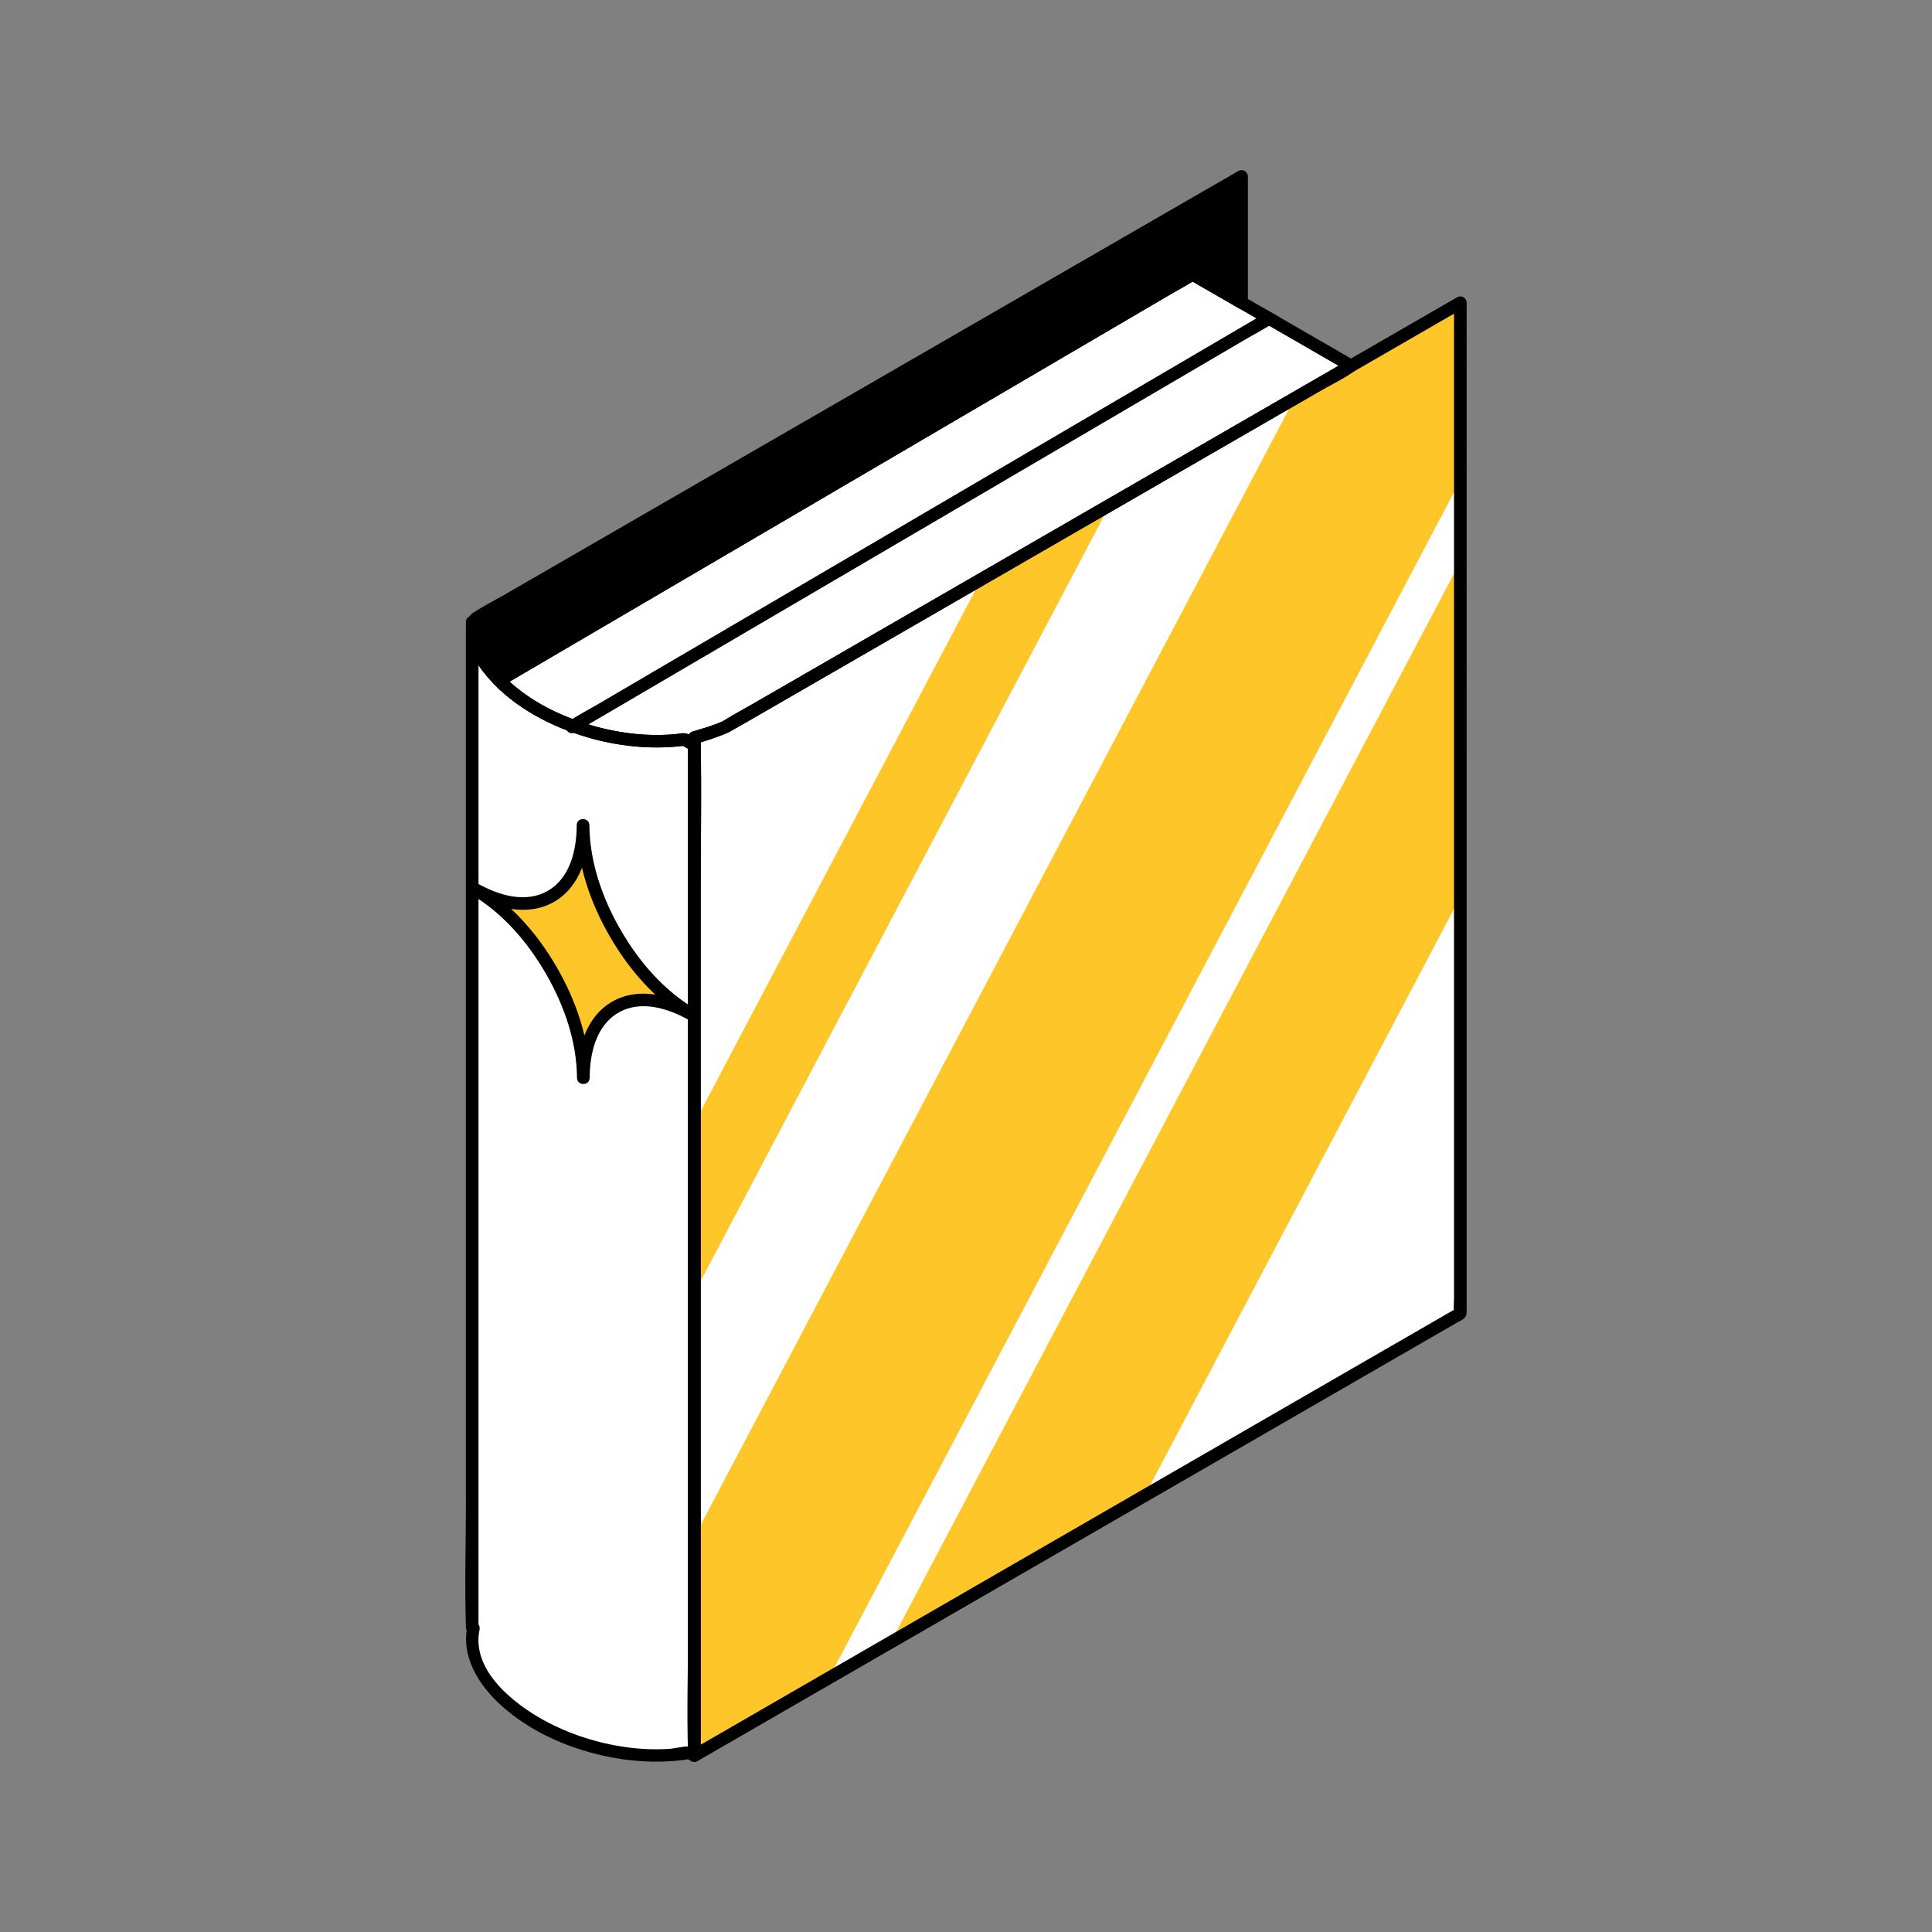
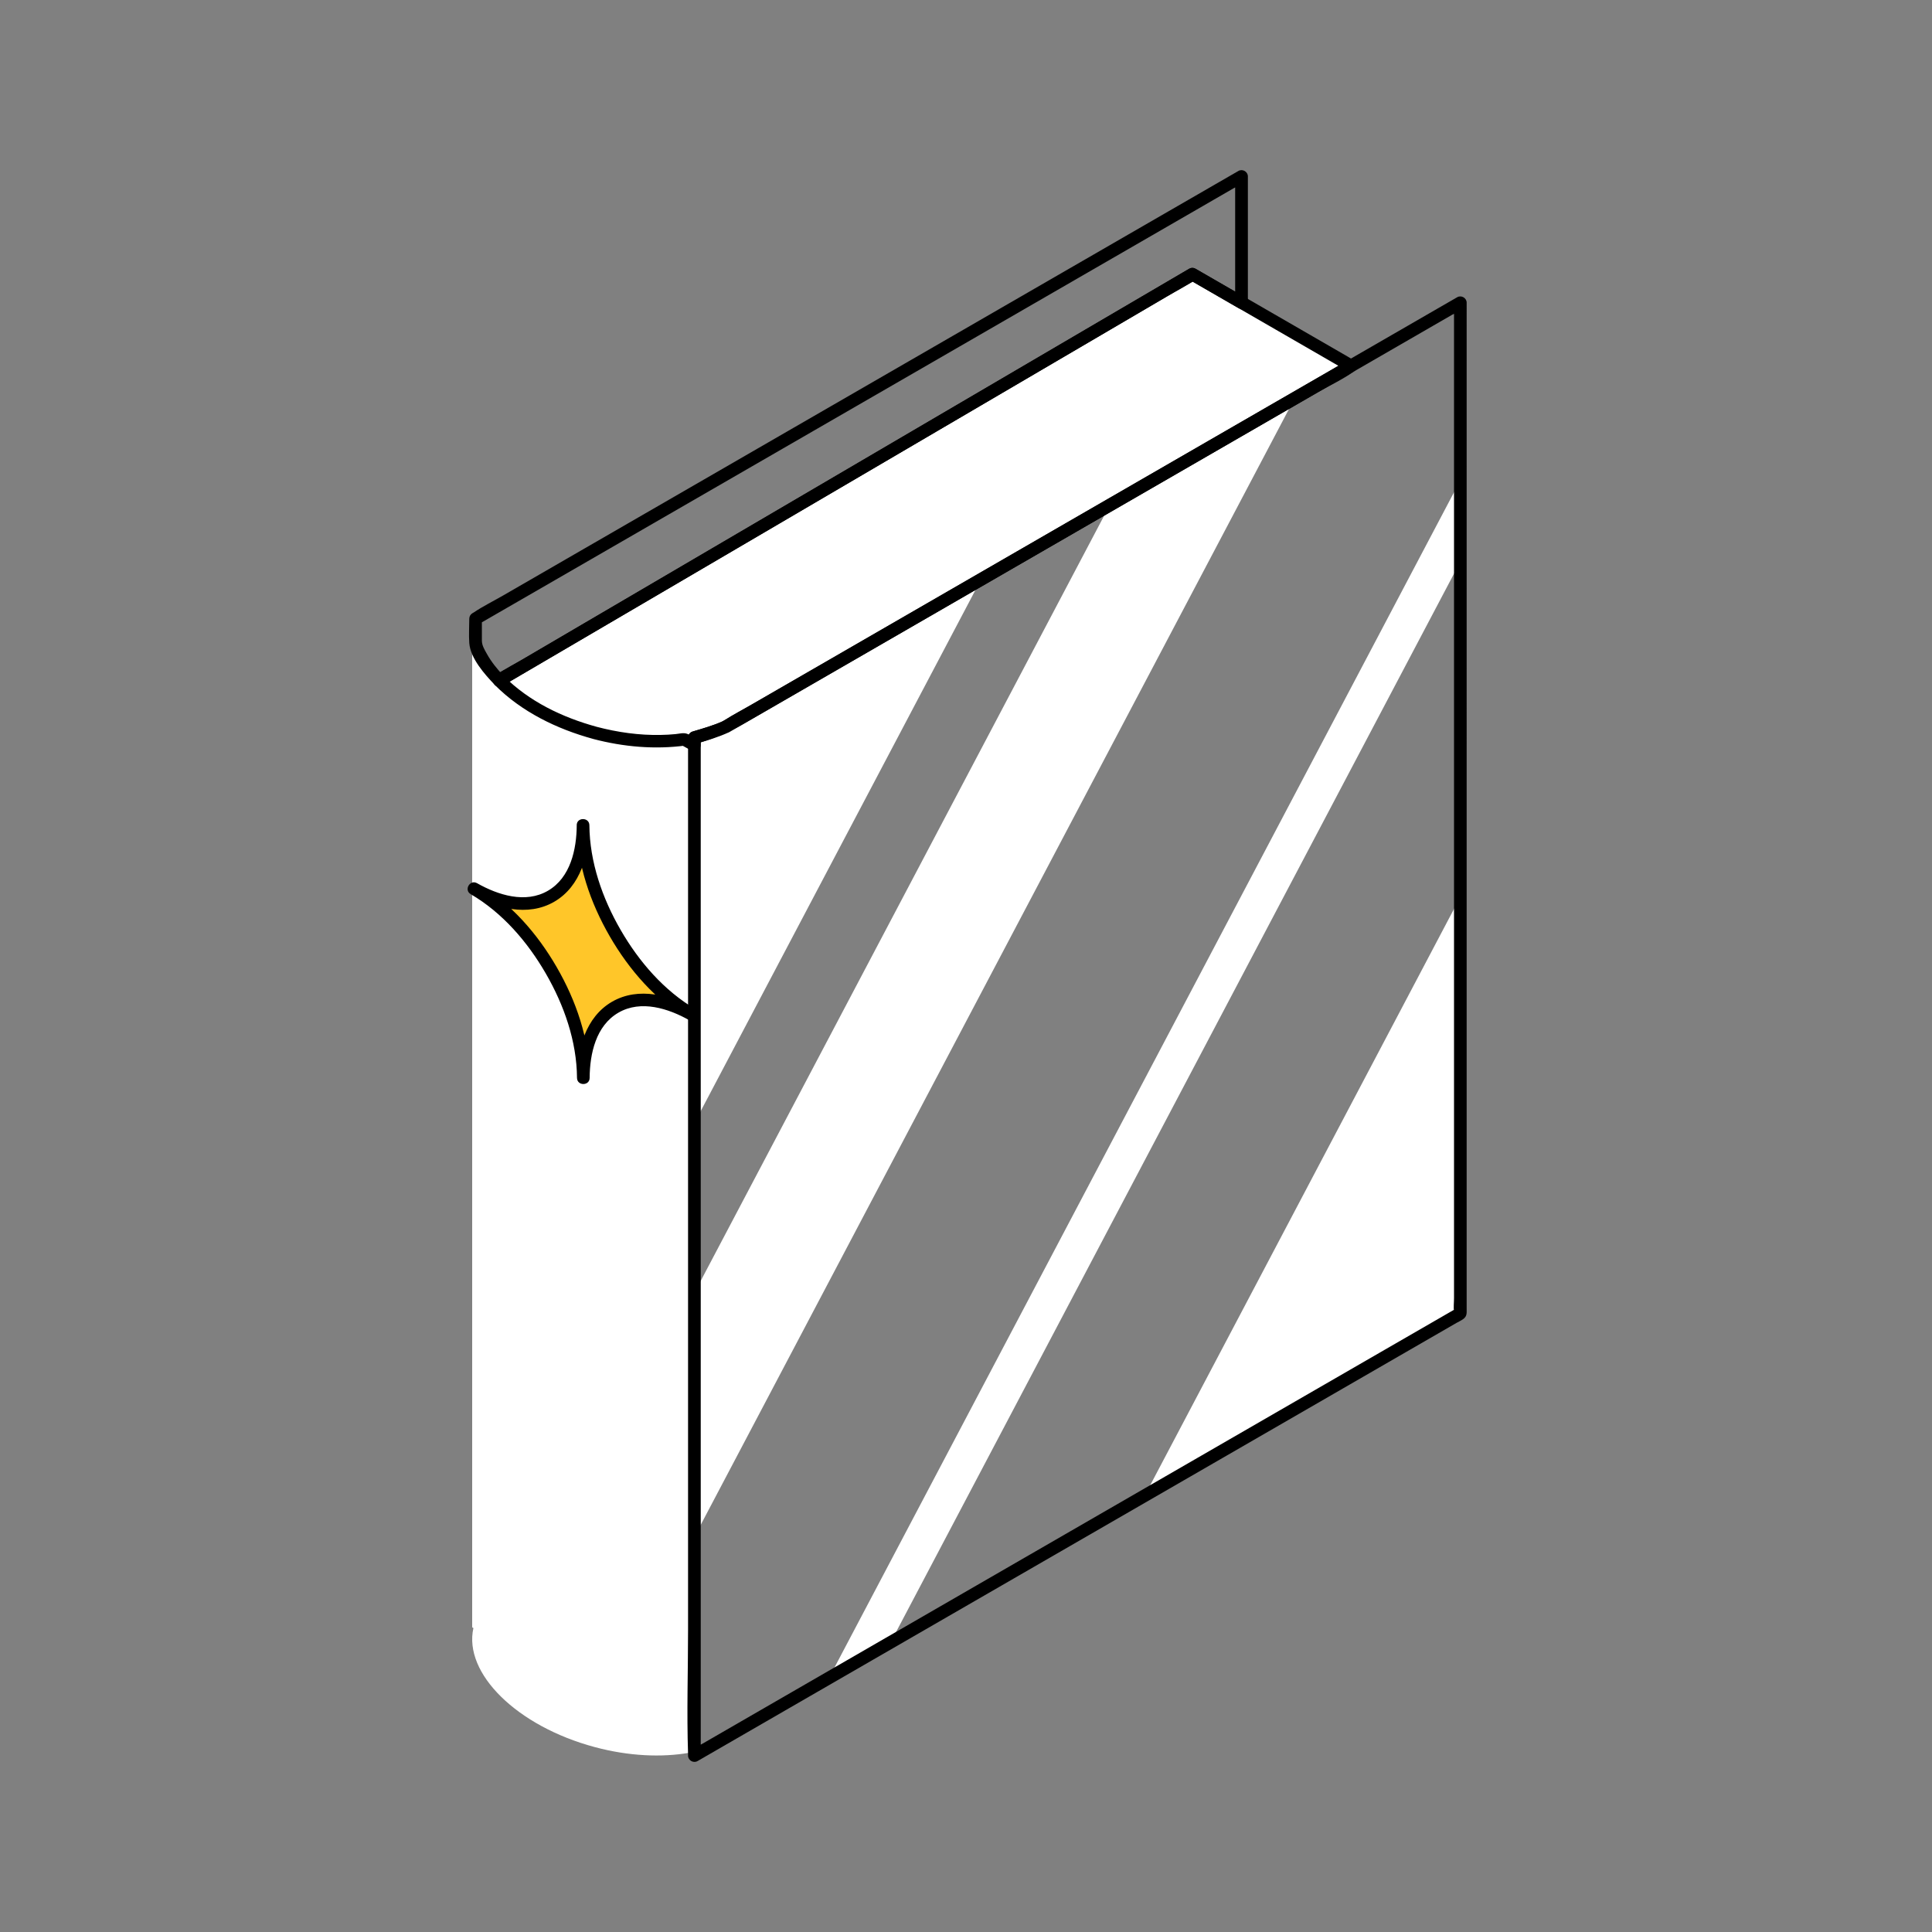
<svg xmlns="http://www.w3.org/2000/svg" id="Layer_1" data-name="Layer 1" viewBox="0 0 500 500">
  <rect x="0" y="0" width="500" height="500" fill="#808080" stroke="none" />
  <defs>
    <style>
      .cls-1 {
        fill: #fff;
      }

      .cls-2 {
        fill: #ffc629;
      }
    </style>
  </defs>
  <path class="cls-1" d="m153.95,189.66c-18.96-5.08-32.37-17.49-31.73-28.69h-.02s0,260.18,0,260.18l.32.19c-2.63,11.71,11.25,25.41,31.42,30.81,8.8,2.36,17.32,2.71,24.47,1.46l1.28.74v-39.26h0v-222.29l-2.61-1.44c-6.87.98-14.89.53-23.14-1.69Z" />
-   <path class="cls-2" d="m187.86,188.08s-2.38,1.12-8.15,2.81v1.9h0v261.56l198.23-114.45V78.34l-190.08,109.74Z" />
  <g>
    <polygon class="cls-1" points="377.93 339.9 377.93 232.13 296.26 387.05 377.93 339.9" />
    <polygon class="cls-1" points="230.5 425.02 377.93 145.36 377.93 124.31 214.55 434.23 230.5 425.02" />
    <polygon class="cls-1" points="179.7 334.61 179.7 397.75 335.04 103.1 287.19 130.73 179.7 334.61" />
    <path class="cls-1" d="m253.88,149.96l-66.03,38.12s-2.38,1.12-8.15,2.81v1.9h0v97.88l74.18-140.7Z" />
  </g>
  <path class="cls-1" d="m153.95,189.66c8.25,2.21,16.28,2.67,23.14,1.69l2.61,1.44h0v-1.9c5.77-1.69,8.15-2.81,8.15-2.81l161.79-93.41h0s-41.07-23.71-41.07-23.71l-179.4,105.13c5.66,5.79,14.37,10.79,24.77,13.57Z" />
-   <path d="m308.58,70.96l12.73,7.35v-32.65l-198.23,114.45v6.57c1.09,3.22,3.2,6.41,6.12,9.4l179.39-105.12Z" />
-   <path d="m328.38,80.5c-6.01,3.52-12.03,7.05-18.04,10.57-14.4,8.44-28.8,16.87-43.19,25.31-17.46,10.23-34.93,20.47-52.39,30.7-15.1,8.85-30.2,17.69-45.3,26.54-4.96,2.91-9.93,5.82-14.89,8.73-2.36,1.38-4.85,2.65-7.12,4.17-.1.07-.21.12-.31.18-1.82,1.06-.17,3.89,1.65,2.83,6.05-3.54,12.1-7.09,18.14-10.63,14.4-8.44,28.8-16.87,43.19-25.31,17.46-10.23,34.93-20.47,52.39-30.7,15.1-8.85,30.2-17.69,45.29-26.54,4.96-2.91,9.93-5.82,14.89-8.73,2.36-1.38,4.85-2.65,7.12-4.17.1-.07.21-.12.31-.18.55-.32.78-.81.79-1.3l-2.54-1.47Z" />
-   <path class="cls-2" d="m150.9,213.56c.02,18.09-12.64,25.44-28.26,16.43,15.62,9.01,28.32,30.95,28.34,48.98-.02-18.03,12.64-25.35,28.3-16.32-15.65-9.03-28.35-30.99-28.37-49.08Z" />
+   <path class="cls-2" d="m150.9,213.56c.02,18.09-12.64,25.44-28.26,16.43,15.62,9.01,28.32,30.95,28.34,48.98-.02-18.03,12.64-25.35,28.3-16.32-15.65-9.03-28.35-30.99-28.37-49.08" />
  <g>
-     <path d="m154.38,188.08c-8.07-2.21-16.02-5.81-22.29-11.45-4.45-4-8.5-9.4-8.23-15.66.02-.56-.33-1.14-.81-1.41h-.02c-1.08-.61-2.46.14-2.46,1.4v228.26c0,10.48-.33,21.01,0,31.48,0,.15,0,.3,0,.45,0,.57.31,1.12.81,1.41l.32.19-.75-1.85c-1.64,7.87,2.95,15.15,8.55,20.28,7.95,7.28,18.51,11.73,29.02,13.68,6.73,1.25,13.58,1.46,20.33.32-.42-.05-.84-.11-1.26-.16l1.28.74c1.07.62,2.46-.17,2.46-1.41v-224.65c0-12.11.34-24.28,0-36.38,0-.17,0-.35,0-.52,0-.57-.31-1.14-.81-1.41-.85-.47-1.71-1.08-2.61-1.44-.99-.4-2.08-.05-3.12.05-1.25.12-2.5.19-3.75.21-5.64.12-11.22-.68-16.66-2.11-2.04-.53-2.91,2.62-.87,3.15,7.86,2.06,15.95,2.78,24.01,1.69l-1.26-.16c.87.48,1.74.96,2.61,1.44l-.81-1.41v261.56c.82-.47,1.64-.94,2.46-1.41-.66-.38-1.33-.91-2.11-.96-1.64-.12-3.58.51-5.26.61-3.7.23-7.44.07-11.11-.44-7.32-1.02-14.56-3.32-21.06-6.85-7.97-4.33-19.07-13.03-16.88-23.51.15-.71-.1-1.47-.75-1.85l-.32-.19.81,1.41V164.84c0-1.1.15-2.34,0-3.43-.02-.14,0-.3,0-.45-.82.47-1.64.94-2.46,1.41h.02c-.27-.46-.54-.93-.81-1.4-.29,6.91,3.91,13.1,8.79,17.61,6.75,6.23,15.34,10.25,24.14,12.66,2.03.56,2.9-2.6.87-3.15Z" />
    <path d="m187.03,186.67c-1.99.92-5.29,1.91-7.76,2.65-.69.2-1.2.85-1.2,1.58v230.82c0,10.71-.36,21.49,0,32.19,0,.15,0,.3,0,.44,0,1.25,1.39,2.03,2.46,1.41,7.53-4.35,15.05-8.69,22.58-13.04,17.62-10.17,35.23-20.34,52.85-30.51,20.47-11.82,40.94-23.64,61.41-35.45,15.89-9.18,31.79-18.35,47.68-27.53,3.97-2.29,7.95-4.59,11.92-6.88.58-.33,1.25-.62,1.78-1.03.94-.72.82-1.55.82-2.55V78.34c0-1.25-1.39-2.03-2.46-1.41-6.29,3.63-12.58,7.26-18.87,10.89-15.17,8.76-30.33,17.51-45.5,26.27-18.29,10.56-36.58,21.12-54.87,31.68-15.81,9.13-31.62,18.26-47.43,27.39-5.21,3.01-10.43,6.02-15.64,9.03-2.47,1.42-5.08,2.73-7.45,4.3-.1.07-.21.12-.31.18-1.82,1.05-.18,3.88,1.65,2.83,6.29-3.63,12.58-7.26,18.87-10.89,15.17-8.76,30.33-17.51,45.5-26.27,18.29-10.56,36.58-21.12,54.87-31.68,15.81-9.13,31.62-18.26,47.43-27.39,5.21-3.01,10.43-6.02,15.64-9.03,1.62-.93,3.23-1.87,4.85-2.8.82-.47,1.87-.89,2.6-1.5.09-.07.21-.12.31-.18-.82-.47-1.64-.94-2.46-1.41v257.59c0,1.13-.17,2.41,0,3.53.02.14,0,.3,0,.44l.81-1.41c-6.57,3.79-13.15,7.59-19.72,11.38-15.78,9.11-31.57,18.23-47.35,27.34-19.09,11.02-38.19,22.05-57.28,33.07-16.5,9.53-33.01,19.06-49.51,28.59-5.44,3.14-10.87,6.28-16.31,9.42-1.69.98-3.38,1.95-5.07,2.93-.84.49-1.9.91-2.65,1.53-.09.08-.23.13-.33.19.82.47,1.64.94,2.46,1.41V190.89c-.4.53-.8,1.05-1.2,1.58,2.88-.85,5.82-1.71,8.54-2.98,1.91-.88.25-3.71-1.65-2.83Z" />
    <path d="m153.51,191.24c7.86,2.06,15.95,2.78,24.01,1.69l-1.26-.16c.87.48,1.74.96,2.61,1.44,1.08.6,2.46-.15,2.46-1.41v-1.9c-.4.53-.8,1.05-1.2,1.58,4.64-1.38,8.38-2.88,12.45-5.23,5.39-3.11,10.78-6.22,16.16-9.33,18.16-10.48,36.31-20.97,54.47-31.45,19.25-11.11,38.5-22.23,57.75-33.34,6.73-3.89,13.47-7.78,20.2-11.66,3-1.73,6.31-3.27,9.14-5.28,2.43-1.72-.16-3.12-1.63-3.97-3.76-2.17-7.52-4.34-11.27-6.51-8.78-5.07-17.56-10.14-26.34-15.21-.55-.32-1.1-.64-1.65-.95-.51-.29-1.14-.3-1.65,0-5.95,3.49-11.9,6.97-17.85,10.46-14.29,8.37-28.58,16.75-42.87,25.12-17.28,10.13-34.57,20.26-51.85,30.39-14.94,8.75-29.87,17.5-44.81,26.26-4.89,2.87-9.78,5.73-14.67,8.6-2.33,1.36-4.83,2.6-7.05,4.13-.09.06-.2.12-.29.17-.91.53-1.07,1.82-.33,2.57,6.93,6.98,16.08,11.42,25.49,13.99,2.03.56,2.9-2.6.87-3.15-8.88-2.43-17.5-6.56-24.05-13.15l-.33,2.57c5.95-3.49,11.9-6.97,17.85-10.46,14.29-8.37,28.58-16.75,42.87-25.12,17.28-10.13,34.57-20.26,51.85-30.39,14.94-8.75,29.87-17.5,44.81-26.26,4.89-2.87,9.78-5.73,14.67-8.6,1.55-.91,3.09-1.81,4.64-2.72.75-.44,1.76-.84,2.41-1.42.08-.07.2-.12.29-.17h-1.65c11.97,6.91,23.95,13.83,35.92,20.74,1.71.99,3.43,1.98,5.14,2.97l-.81-1.41h0c.27-.47.54-.94.81-1.41-5.67,3.27-11.34,6.55-17.01,9.82-13.55,7.82-27.11,15.65-40.66,23.47-16.05,9.27-32.11,18.54-48.16,27.81-13.36,7.71-26.72,15.43-40.08,23.14-3.97,2.29-7.95,4.59-11.92,6.88-1.03.59-2.06,1.19-3.09,1.78-.29.17-1.01.57-.99.56-2.42,1.12-5.1,1.84-7.65,2.59-.69.2-1.2.85-1.2,1.58v1.9c.82-.47,1.64-.94,2.46-1.41-.85-.47-1.71-1.08-2.61-1.44-.99-.4-2.08-.05-3.12.05-1.25.12-2.5.19-3.75.21-5.64.12-11.22-.68-16.66-2.11-2.04-.53-2.91,2.62-.87,3.15Z" />
    <path d="m307.76,72.37c4.24,2.45,8.49,4.9,12.73,7.35,1.07.62,2.46-.17,2.46-1.41v-32.65c0-1.25-1.39-2.03-2.46-1.41-6.57,3.79-13.15,7.59-19.72,11.38-15.78,9.11-31.57,18.23-47.35,27.34-19.09,11.02-38.19,22.05-57.28,33.07-16.5,9.53-33.01,19.06-49.51,28.59-5.44,3.14-10.87,6.28-16.31,9.42-2.55,1.47-5.28,2.82-7.73,4.46-.11.07-.22.13-.33.19-.5.29-.81.84-.81,1.41,0,2.09-.15,4.23,0,6.31.29,3.97,3.98,8.08,6.59,10.82.5.52,1.37.62,1.98.26,5.95-3.49,11.9-6.97,17.85-10.46,14.29-8.37,28.58-16.75,42.87-25.12,17.28-10.13,34.57-20.26,51.85-30.38,14.93-8.75,29.87-17.5,44.8-26.25l14.67-8.6c2.33-1.37,4.81-2.62,7.05-4.13.09-.06.2-.12.29-.17,1.82-1.06.17-3.89-1.65-2.83-5.95,3.49-11.9,6.97-17.85,10.46-14.29,8.37-28.58,16.75-42.87,25.12-17.28,10.13-34.57,20.26-51.85,30.38-14.93,8.75-29.87,17.5-44.8,26.25-4.89,2.87-9.78,5.73-14.67,8.6-1.55.91-3.09,1.81-4.64,2.72-.75.44-1.76.84-2.41,1.41-.08.07-.2.12-.29.17l1.98.26c-1.68-1.76-3.2-3.64-4.38-5.77-.64-1.15-1.26-2.14-1.26-3.43v-5.62l-.81,1.41c6.57-3.79,13.15-7.59,19.72-11.38,15.78-9.11,31.57-18.23,47.35-27.34,19.09-11.02,38.19-22.05,57.28-33.07,16.5-9.53,33.01-19.06,49.51-28.59,5.44-3.14,10.87-6.28,16.31-9.42,1.69-.98,3.38-1.95,5.07-2.93.84-.49,1.9-.91,2.65-1.53.09-.08.23-.13.33-.19l-2.46-1.41v32.65c.82-.47,1.64-.94,2.46-1.41-4.24-2.45-8.49-4.9-12.73-7.35-1.83-1.05-3.48,1.77-1.65,2.83Z" />
    <path d="m149.26,213.56c-.04,6.26-1.61,13.56-7.45,16.96-5.82,3.39-12.93,1.12-18.35-1.95-1.83-1.04-3.47,1.76-1.65,2.83,8.23,4.82,14.69,12.33,19.43,20.52,4.73,8.18,8.02,17.52,8.09,27.04.02,2.11,3.26,2.11,3.27,0,.04-6.25,1.62-13.52,7.46-16.89,5.83-3.37,12.95-1.08,18.38,1.99,1.83,1.04,3.47-1.76,1.65-2.83-8.24-4.83-14.72-12.35-19.46-20.55-4.74-8.2-8.02-17.57-8.1-27.12-.02-2.1-3.29-2.11-3.27,0,.08,10.12,3.52,20.07,8.55,28.77s11.92,16.62,20.63,21.73c.55-.94,1.1-1.88,1.65-2.83-6.48-3.67-14.78-5.96-21.68-1.99-6.88,3.97-9.03,12.3-9.08,19.72h3.27c-.08-10.09-3.52-20.02-8.54-28.69-5.01-8.67-11.91-16.6-20.61-21.69-.55.94-1.1,1.88-1.65,2.83,6.47,3.66,14.77,5.95,21.65,1.95,6.88-4,9.02-12.35,9.07-19.79.01-2.11-3.26-2.11-3.27,0Z" />
  </g>
</svg>